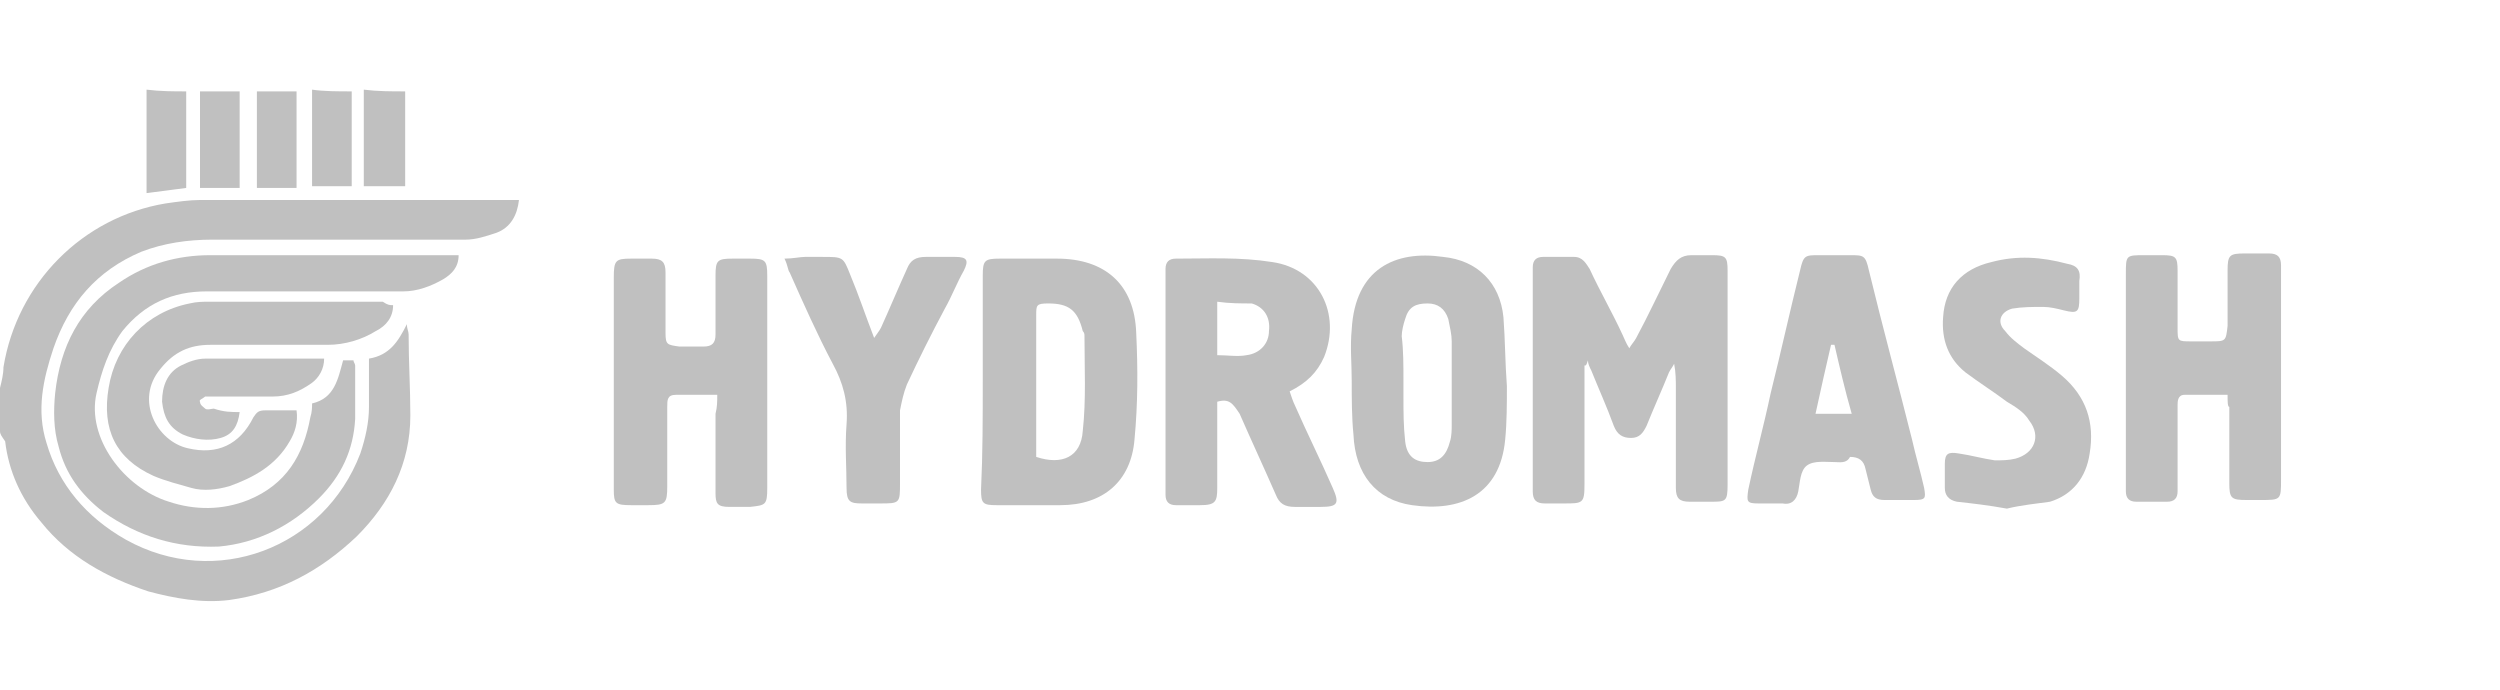
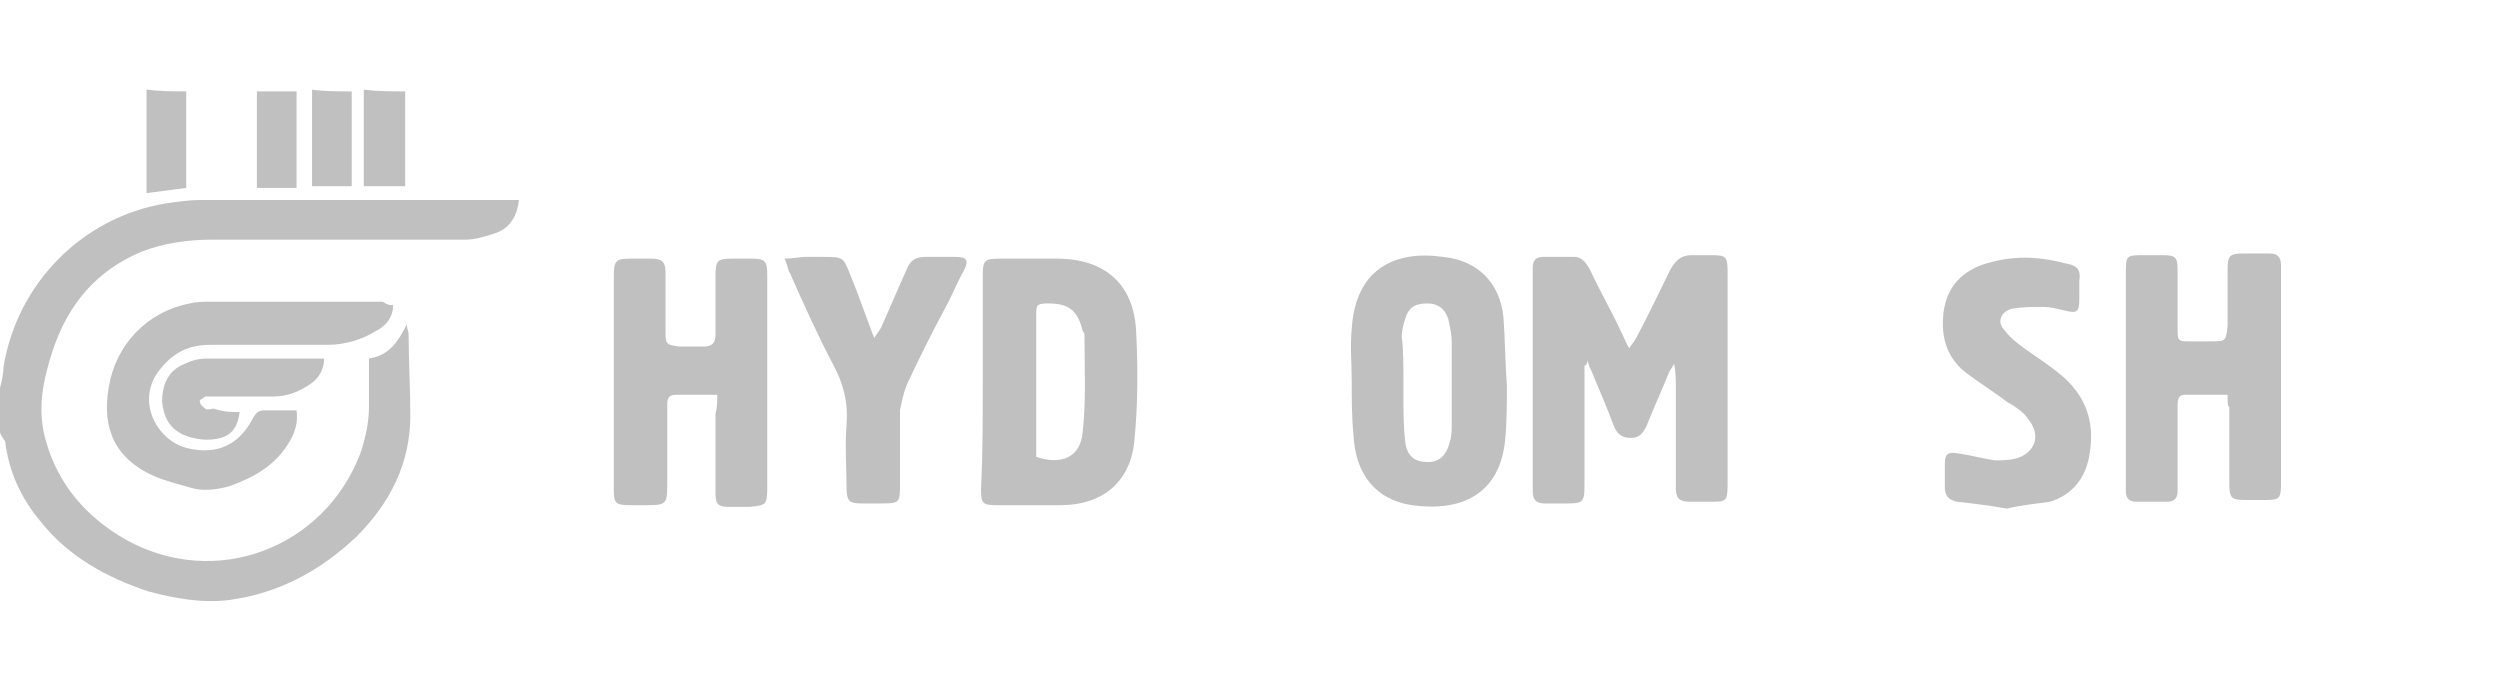
<svg xmlns="http://www.w3.org/2000/svg" version="1.1" id="Слой_1" x="0px" y="0px" viewBox="0 0 145 40" style="enable-background:new 0 0 145 40;" xml:space="preserve">
  <style type="text/css">
	.st0{fill:#C0C0C0;}
</style>
  <g>
    <path class="st0" d="M0,22.5c0.1-0.4,0.2-0.8,0.2-1.2c0.8-4.9,4.6-8.7,9.4-9.5c0.7-0.1,1.4-0.2,2-0.2c6,0,12,0,18,0   c0.1,0,0.3,0,0.5,0c-0.1,0.9-0.5,1.6-1.3,1.9c-0.6,0.2-1.2,0.4-1.8,0.4c-4.9,0-9.8,0-14.7,0c-1.4,0-2.8,0.2-4.1,0.7   c-2.6,1.1-4.2,3-5.1,5.6c-0.6,1.8-1,3.6-0.4,5.5C3.4,28.1,5,30,7.3,31.3c5.2,2.9,11.5,0.5,13.6-5c0.3-0.9,0.5-1.8,0.5-2.7   c0-0.9,0-1.9,0-2.8c1.2-0.2,1.7-1,2.2-2c0,0.3,0.1,0.4,0.1,0.6c0,1.6,0.1,3.1,0.1,4.7c0,2.8-1.2,5.1-3.1,7c-2.1,2-4.5,3.3-7.4,3.7   c-1.6,0.2-3.2-0.1-4.7-0.5c-2.4-0.8-4.6-2-6.2-4c-1.2-1.4-1.9-3-2.1-4.7C0.1,25.3,0,25.2,0,25C0,24.2,0,23.4,0,22.5z" />
    <path class="st0" d="M20.4,5.3c0,1.6,0,3.2,0,4.8c0,0.2,0,0.5,0,0.7c-0.8,0-1.5,0-2.3,0c0-1.9,0-3.7,0-5.6   C18.8,5.3,19.6,5.3,20.4,5.3z" />
    <path class="st0" d="M17.2,5.3c0,1.5,0,3.1,0,4.6c0,0.3,0,0.6,0,1c-0.8,0-1.5,0-2.3,0c0-1.9,0-3.7,0-5.6   C15.6,5.3,16.4,5.3,17.2,5.3z" />
    <path class="st0" d="M23.5,5.3c0,1,0,2,0,3c0,0.8,0,1.7,0,2.5c-0.8,0-1.5,0-2.4,0c0-1.9,0-3.7,0-5.6C21.9,5.3,22.7,5.3,23.5,5.3z" />
    <path class="st0" d="M10.8,5.3c0,1.9,0,3.7,0,5.6c-0.8,0.1-1.5,0.2-2.3,0.3c0-2,0-4,0-6C9.3,5.3,10.1,5.3,10.8,5.3z" />
-     <path class="st0" d="M13.9,5.3c0,1.8,0,3.7,0,5.6c-0.7,0-1.5,0-2.3,0c0-1.9,0-3.7,0-5.6C12.4,5.3,13.2,5.3,13.9,5.3z" />
-     <path class="st0" d="M18.1,23.4c1.3-0.3,1.5-1.4,1.8-2.5c0.2,0,0.4,0,0.6,0c0,0.1,0.1,0.2,0.1,0.3c0,1,0,2,0,3.1   c-0.1,1.8-0.8,3.3-2.1,4.6c-1.6,1.6-3.6,2.6-5.8,2.8C10.2,31.8,8,31.1,6,29.7c-1.3-1-2.2-2.2-2.6-3.8c-0.3-1-0.3-2.1-0.2-3.1   c0.3-2.7,1.4-4.9,3.7-6.4c1.6-1.1,3.4-1.6,5.3-1.6c4.6,0,9.2,0,13.9,0c0.2,0,0.3,0,0.5,0c0,0.7-0.4,1.1-0.9,1.4   c-0.7,0.4-1.5,0.7-2.3,0.7c-3.8,0-7.6,0-11.4,0c-2,0-3.6,0.7-4.9,2.3c-0.8,1.1-1.2,2.3-1.5,3.6c-0.6,2.6,1.6,5.5,4.2,6.3   c1.5,0.5,3.1,0.5,4.6-0.1c2.2-0.9,3.2-2.6,3.6-4.8C18.1,23.9,18.1,23.6,18.1,23.4z" />
    <path class="st0" d="M22.8,17.7c0,0.7-0.4,1.2-1,1.5c-0.8,0.5-1.8,0.8-2.8,0.8c-2.3,0-4.6,0-6.8,0c-1.2,0-2.1,0.4-2.9,1.4   c-1.5,1.8-0.2,4.2,1.6,4.6c1.7,0.4,3-0.2,3.8-1.8c0.2-0.3,0.3-0.4,0.7-0.4c0.6,0,1.2,0,1.8,0c0.1,0.7-0.1,1.3-0.4,1.8   c-0.8,1.4-2.1,2.1-3.5,2.6c-0.7,0.2-1.5,0.3-2.2,0.1c-0.7-0.2-1.5-0.4-2.2-0.7c-2.2-1-3-2.7-2.6-5.1c0.4-2.5,2.2-4.4,4.7-4.9   c0.4-0.1,0.8-0.1,1.1-0.1c3.4,0,6.7,0,10.1,0C22.5,17.7,22.6,17.7,22.8,17.7z" />
    <path class="st0" d="M91.9,21.2c0,0.2,0,0.5,0,0.7c0,2.1,0,4.1,0,6.2c0,1.1-0.1,1.1-1.2,1.1c-0.4,0-0.7,0-1.1,0   c-0.5,0-0.7-0.2-0.7-0.7c0-0.2,0-0.3,0-0.5c0-4,0-7.9,0-11.9c0-0.2,0-0.4,0-0.6c0-0.4,0.2-0.6,0.6-0.6c0.6,0,1.2,0,1.8,0   c0.5,0,0.7,0.4,0.9,0.7c0.6,1.3,1.3,2.5,1.9,3.8c0.1,0.2,0.2,0.5,0.4,0.8c0.1-0.2,0.3-0.4,0.4-0.6c0.7-1.3,1.3-2.6,2-4   c0.3-0.5,0.6-0.8,1.2-0.8c0.4,0,0.8,0,1.2,0c0.8,0,0.9,0.1,0.9,0.9c0,1.4,0,2.9,0,4.3c0,2.7,0,5.4,0,8.1c0,1-0.1,1-1,1   c-0.4,0-0.8,0-1.2,0c-0.6,0-0.8-0.2-0.8-0.8c0-1.9,0-3.9,0-5.8c0-0.4,0-0.9-0.1-1.4c-0.1,0.2-0.2,0.3-0.3,0.5   c-0.4,1-0.9,2.1-1.3,3.1c-0.2,0.4-0.4,0.7-0.9,0.7c-0.5,0-0.8-0.2-1-0.7c-0.4-1.1-0.9-2.2-1.3-3.2c-0.1-0.2-0.2-0.4-0.2-0.6   C92,21.2,92,21.2,91.9,21.2z" />
-     <path class="st0" d="M70.6,23.3c0,0.5,0,0.9,0,1.4c0,1.2,0,2.4,0,3.6c0,0.8-0.1,1-1,1c-0.5,0-1,0-1.4,0c-0.4,0-0.6-0.2-0.6-0.6   c0-0.2,0-0.4,0-0.6c0-4,0-7.9,0-11.9c0-0.2,0-0.4,0-0.6c0-0.4,0.2-0.6,0.6-0.6c1.9,0,3.7-0.1,5.6,0.2c2.7,0.4,4,3,3,5.5   c-0.4,0.9-1,1.5-2,2c0.1,0.3,0.2,0.6,0.3,0.8c0.7,1.6,1.5,3.2,2.2,4.8c0.4,0.9,0.3,1.1-0.7,1.1c-0.5,0-1,0-1.5,0   c-0.6,0-0.9-0.2-1.1-0.7c-0.7-1.6-1.4-3.1-2.1-4.7C71.5,23.4,71.3,23.1,70.6,23.3z M70.6,17.5c0,1.1,0,2.1,0,3.1   c0.6,0,1.2,0.1,1.7,0c0.8-0.1,1.3-0.7,1.3-1.4c0.1-0.8-0.3-1.4-1-1.6C72,17.6,71.3,17.6,70.6,17.5z" />
    <path class="st0" d="M57,22.1c0-2,0-4.1,0-6.1c0-0.9,0.1-1,1-1c1.1,0,2.2,0,3.3,0c2.8,0,4.5,1.5,4.6,4.3c0.1,2.1,0.1,4.1-0.1,6.2   c-0.2,2.4-1.8,3.8-4.3,3.8c-1.2,0-2.4,0-3.7,0c-0.8,0-0.9-0.1-0.9-0.9C57,26.3,57,24.2,57,22.1z M60.1,26.5c1.5,0.5,2.6,0,2.7-1.5   c0.2-1.8,0.1-3.7,0.1-5.5c0-0.1,0-0.2-0.1-0.3c-0.3-1.2-0.8-1.6-2-1.6c-0.7,0-0.7,0.1-0.7,0.7c0,2.6,0,5.2,0,7.9   C60.1,26.3,60.1,26.4,60.1,26.5z" />
    <path class="st0" d="M129.2,22.9c-0.9,0-1.7,0-2.5,0c-0.4,0-0.4,0.4-0.4,0.6c0,1.5,0,3,0,4.4c0,0.2,0,0.4,0,0.6   c0,0.4-0.2,0.6-0.6,0.6c-0.6,0-1.2,0-1.8,0c-0.4,0-0.6-0.2-0.6-0.6c0-0.2,0-0.3,0-0.5c0-4,0-8,0-12.1c0-1.1,0-1.1,1.1-1.1   c0.3,0,0.6,0,1,0c0.8,0,0.9,0.1,0.9,0.9c0,1.1,0,2.2,0,3.3c0,0.8,0,0.8,0.8,0.8c0.4,0,0.7,0,1.1,0c0.9,0,0.9,0,1-0.9   c0-1.1,0-2.1,0-3.2c0-0.9,0.1-1,1-1c0.5,0,0.9,0,1.4,0c0.5,0,0.7,0.2,0.7,0.7c0,0.2,0,0.3,0,0.5c0,4,0,7.9,0,11.9   c0,1.2,0,1.2-1.2,1.2c-0.3,0-0.5,0-0.8,0c-0.9,0-1-0.1-1-1c0-1.5,0-3,0-4.4C129.2,23.6,129.2,23.3,129.2,22.9z" />
    <path class="st0" d="M41.6,22.9c-0.9,0-1.6,0-2.4,0c-0.5,0-0.5,0.3-0.5,0.7c0,1.5,0,3.1,0,4.6c0,1-0.1,1.1-1.1,1.1   c-0.3,0-0.6,0-1,0c-0.9,0-1-0.1-1-0.9c0-0.6,0-1.2,0-1.7c0-3.5,0-7,0-10.6c0-1,0.1-1.1,1-1.1c0.4,0,0.8,0,1.2,0   c0.6,0,0.8,0.2,0.8,0.8c0,1.2,0,2.3,0,3.5c0,0.7,0.1,0.7,0.8,0.8c0.5,0,1,0,1.4,0c0.5,0,0.7-0.2,0.7-0.7c0-1.1,0-2.3,0-3.4   c0-0.9,0.1-1,1-1c0.3,0,0.7,0,1,0c0.9,0,1,0.1,1,1c0,1.2,0,2.5,0,3.7c0,2.9,0,5.7,0,8.6c0,1-0.1,1-1,1.1c-0.4,0-0.8,0-1.2,0   c-0.7,0-0.8-0.2-0.8-0.8c0-1.5,0-3.1,0-4.6C41.6,23.6,41.6,23.3,41.6,22.9z" />
    <path class="st0" d="M78.4,22.1c0-1-0.1-2,0-3c0.2-3.5,2.5-4.6,5.3-4.2c2,0.2,3.3,1.5,3.5,3.5c0.1,1.3,0.1,2.7,0.2,4   c0,1,0,2.1-0.1,3.1c-0.3,3.2-2.6,4.2-5.4,3.8c-2.1-0.3-3.3-1.8-3.4-4.1C78.4,24.2,78.4,23.1,78.4,22.1   C78.4,22.1,78.4,22.1,78.4,22.1z M81.4,22.1C81.4,22.1,81.4,22.1,81.4,22.1c0,0.3,0,0.6,0,0.9c0,0.9,0,1.7,0.1,2.6   c0.1,0.9,0.6,1.2,1.3,1.2c0.7,0,1.1-0.4,1.3-1.2c0.1-0.3,0.1-0.7,0.1-1c0-1.6,0-3.2,0-4.8c0-0.4-0.1-0.8-0.2-1.3   c-0.2-0.6-0.6-0.9-1.2-0.9c-0.7,0-1.1,0.2-1.3,0.9c-0.1,0.3-0.2,0.7-0.2,1C81.4,20.3,81.4,21.2,81.4,22.1z" />
-     <path class="st0" d="M106.4,26.8c-0.5,0-1.2-0.1-1.6,0.2c-0.4,0.3-0.4,1-0.5,1.5c-0.1,0.5-0.4,0.8-0.9,0.7c-0.5,0-1,0-1.4,0   c-0.7,0-0.7-0.1-0.6-0.8c0.4-1.9,0.9-3.7,1.3-5.6c0.6-2.4,1.1-4.7,1.7-7.1c0.2-0.9,0.3-0.9,1.1-0.9c0.6,0,1.2,0,1.8,0   c0.8,0,0.9,0,1.1,0.9c0.8,3.3,1.7,6.6,2.5,9.8c0.2,0.9,0.5,1.9,0.7,2.8c0.1,0.6,0.1,0.7-0.6,0.7c-0.6,0-1.1,0-1.7,0   c-0.5,0-0.7-0.2-0.8-0.6c-0.1-0.4-0.2-0.8-0.3-1.2c-0.1-0.5-0.4-0.7-0.9-0.7C107.1,26.9,106.7,26.8,106.4,26.8   C106.4,26.8,106.4,26.8,106.4,26.8z M107.4,24c-0.4-1.4-0.7-2.7-1-4c-0.1,0-0.1,0-0.2,0c-0.3,1.3-0.6,2.6-0.9,4   C106.1,24,106.7,24,107.4,24z" />
    <path class="st0" d="M116.4,29.5c-1.1-0.2-2-0.3-2.9-0.4c-0.5-0.1-0.7-0.4-0.7-0.8c0-0.5,0-1,0-1.4c0-0.6,0.2-0.7,0.8-0.6   c0.7,0.1,1.4,0.3,2.1,0.4c0.4,0,0.8,0,1.2-0.1c1.1-0.3,1.5-1.3,0.8-2.2c-0.3-0.5-0.8-0.8-1.3-1.1c-0.8-0.6-1.6-1.1-2.4-1.7   c-1-0.8-1.4-1.9-1.3-3.2c0.1-1.7,1.1-2.8,2.8-3.2c1.5-0.4,2.9-0.3,4.4,0.1c0.6,0.1,0.8,0.4,0.7,1c0,0.3,0,0.6,0,1   c0,0.8-0.1,0.9-0.9,0.7c-0.4-0.1-0.8-0.2-1.2-0.2c-0.6,0-1.2,0-1.8,0.1c-0.7,0.2-0.9,0.8-0.4,1.3c0.3,0.4,0.7,0.7,1.1,1   c0.7,0.5,1.5,1,2.2,1.6c1.4,1.2,1.9,2.7,1.6,4.5c-0.2,1.4-1,2.4-2.3,2.8C118.2,29.2,117.2,29.3,116.4,29.5z" />
    <path class="st0" d="M45.5,15c0.5,0,0.9-0.1,1.2-0.1c0.3,0,0.6,0,1,0c1.2,0,1.2,0,1.6,1c0.5,1.2,0.9,2.4,1.4,3.7   c0.2-0.3,0.3-0.4,0.4-0.6c0.5-1.1,1-2.3,1.5-3.4c0.2-0.5,0.5-0.7,1.1-0.7c0.6,0,1.2,0,1.7,0c0.7,0,0.8,0.2,0.5,0.8   c-0.4,0.7-0.7,1.5-1.1,2.2c-0.8,1.5-1.5,2.9-2.2,4.4c-0.2,0.5-0.3,1-0.4,1.5c0,1.4,0,2.8,0,4.2c0,1.2,0,1.2-1.2,1.2   c-0.3,0-0.6,0-1,0c-0.7,0-0.9-0.1-0.9-0.9c0-1.2-0.1-2.4,0-3.7c0.1-1.3-0.2-2.4-0.8-3.5c-0.9-1.7-1.7-3.5-2.5-5.3   C45.7,15.7,45.7,15.4,45.5,15z" />
    <path class="st0" d="M13.9,23.9c-0.1,0.8-0.4,1.3-1.1,1.5c-0.7,0.2-1.5,0.1-2.2-0.2c-0.8-0.4-1.1-1-1.2-1.9c0-0.9,0.3-1.7,1.1-2.1   c0.4-0.2,0.9-0.4,1.4-0.4c2.2,0,4.4,0,6.7,0c0.1,0,0.1,0,0.2,0c0,0.6-0.3,1.1-0.7,1.4c-0.7,0.5-1.4,0.8-2.3,0.8c-1.2,0-2.3,0-3.5,0   c-0.1,0-0.3,0-0.4,0c-0.1,0.1-0.4,0.2-0.3,0.3c0,0.2,0.2,0.3,0.3,0.4c0.1,0.1,0.4,0,0.5,0C13,23.9,13.4,23.9,13.9,23.9z" />
  </g>
</svg>